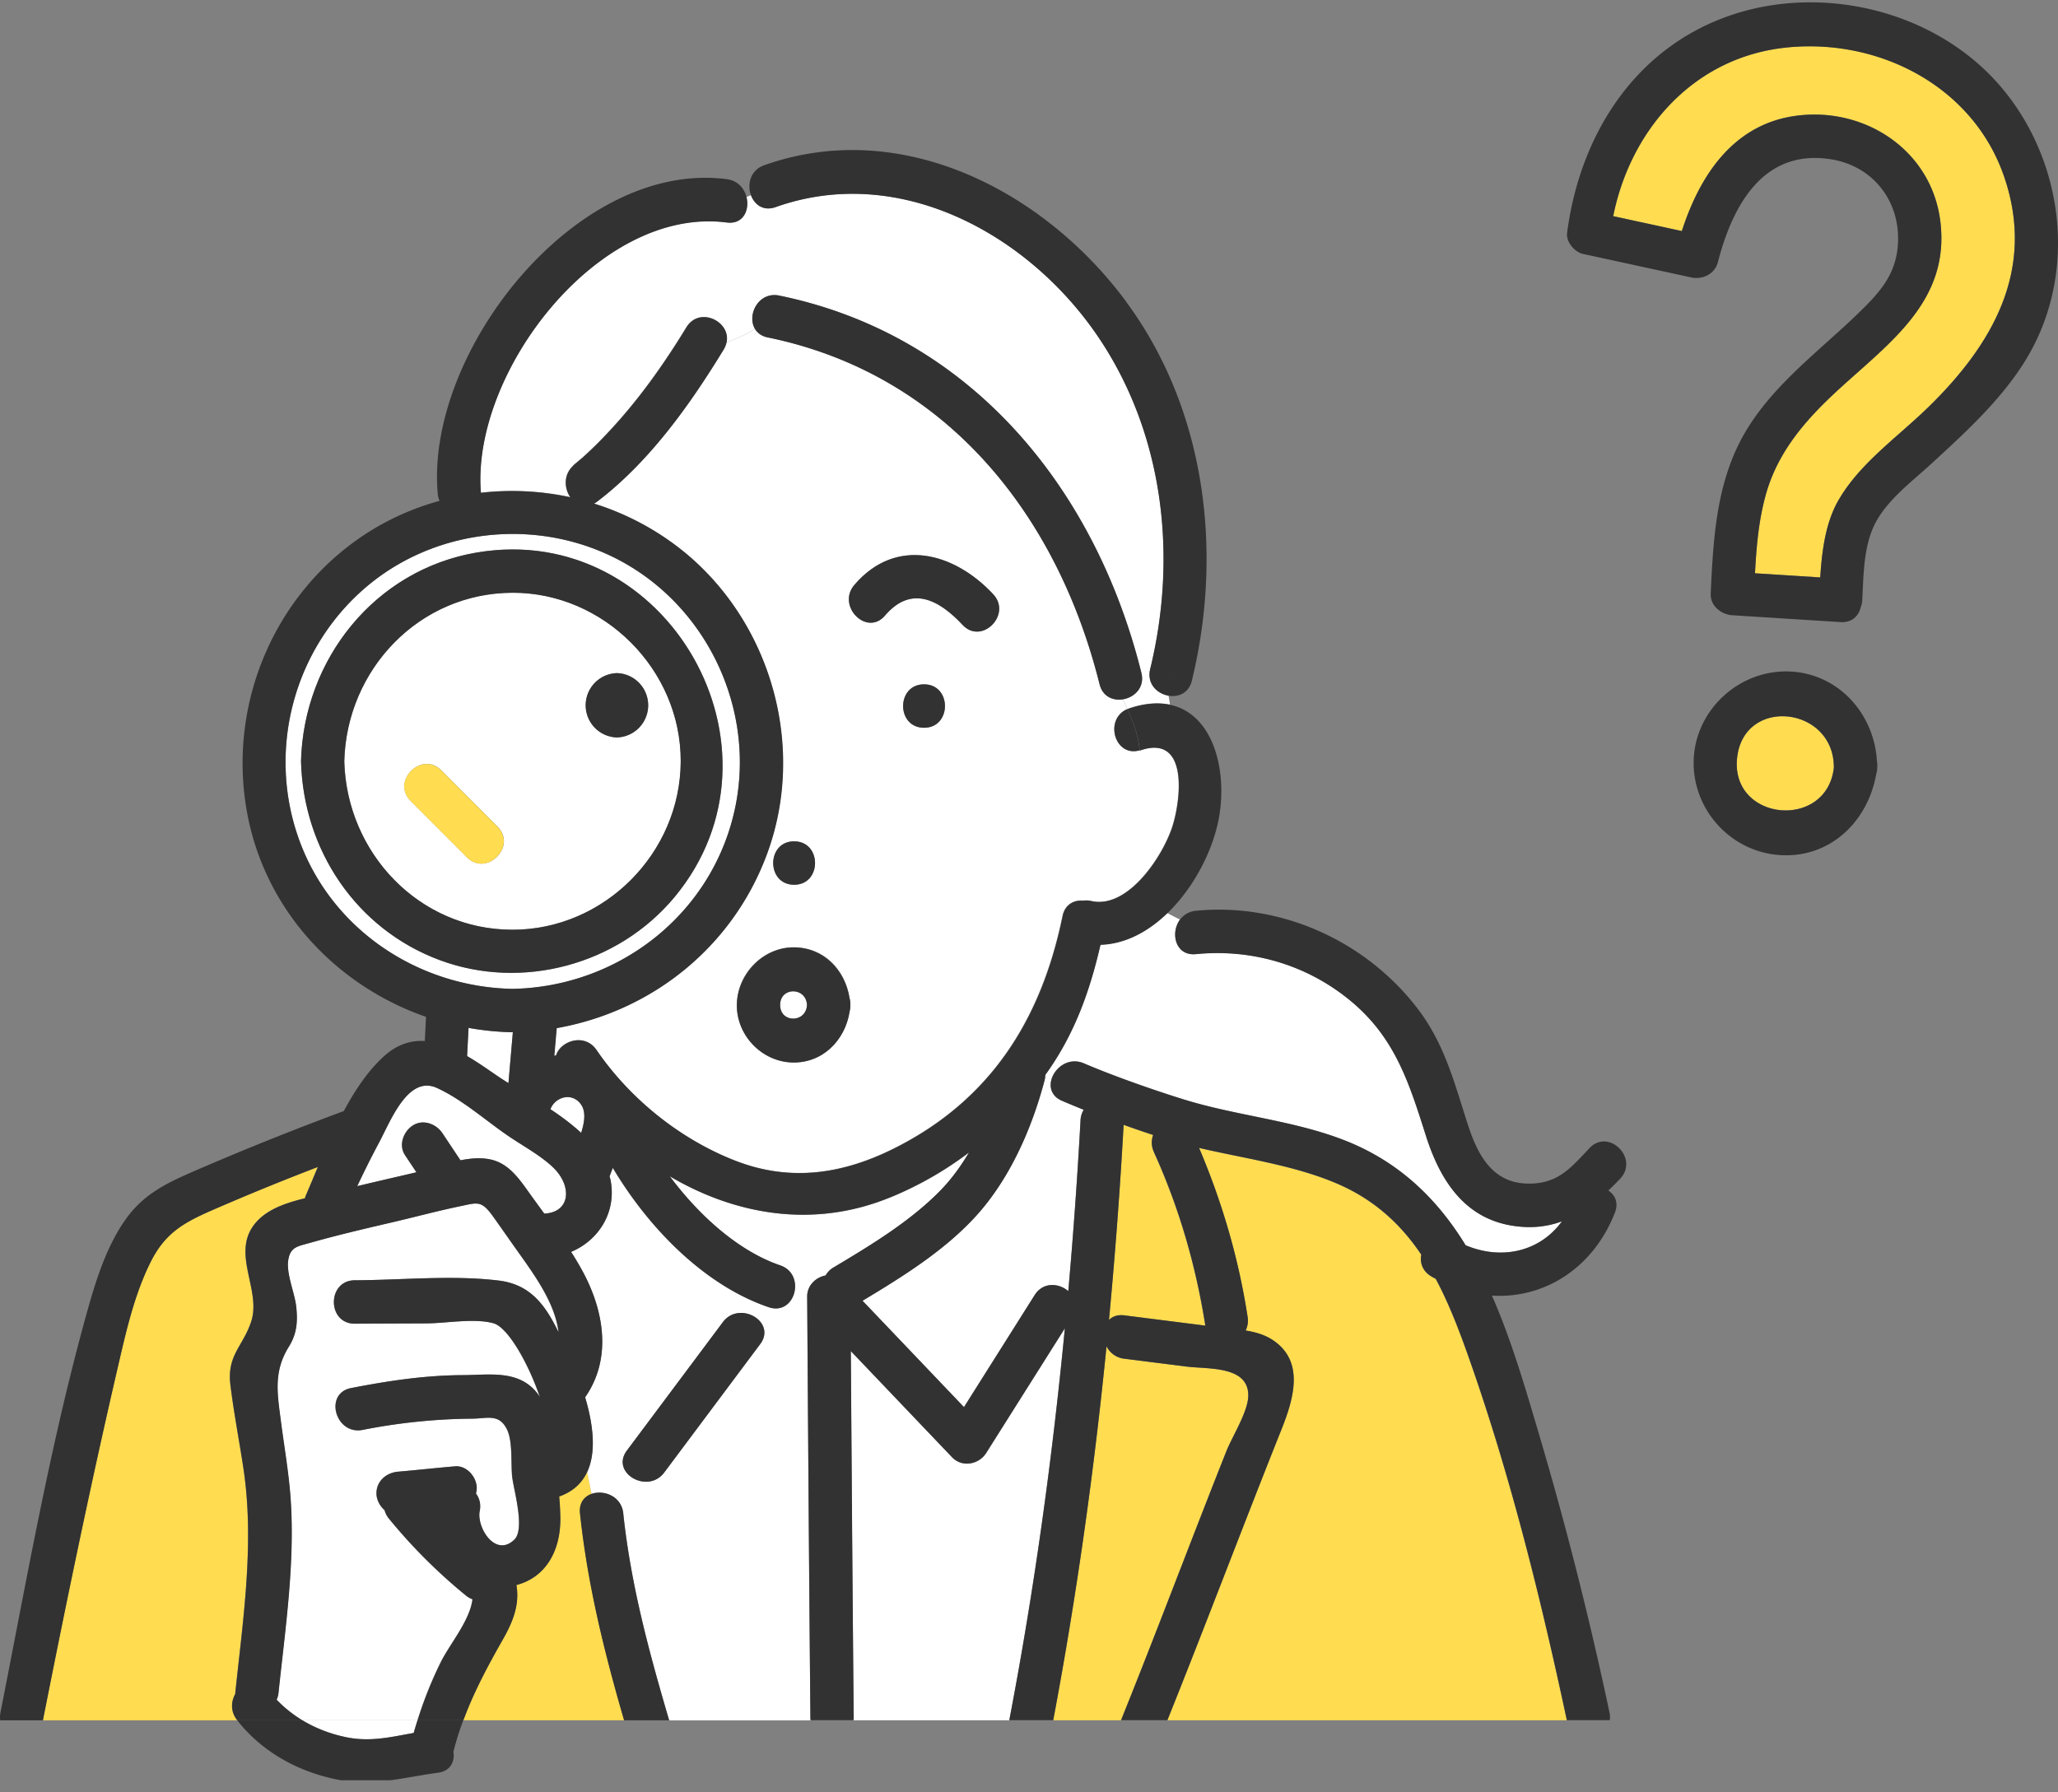
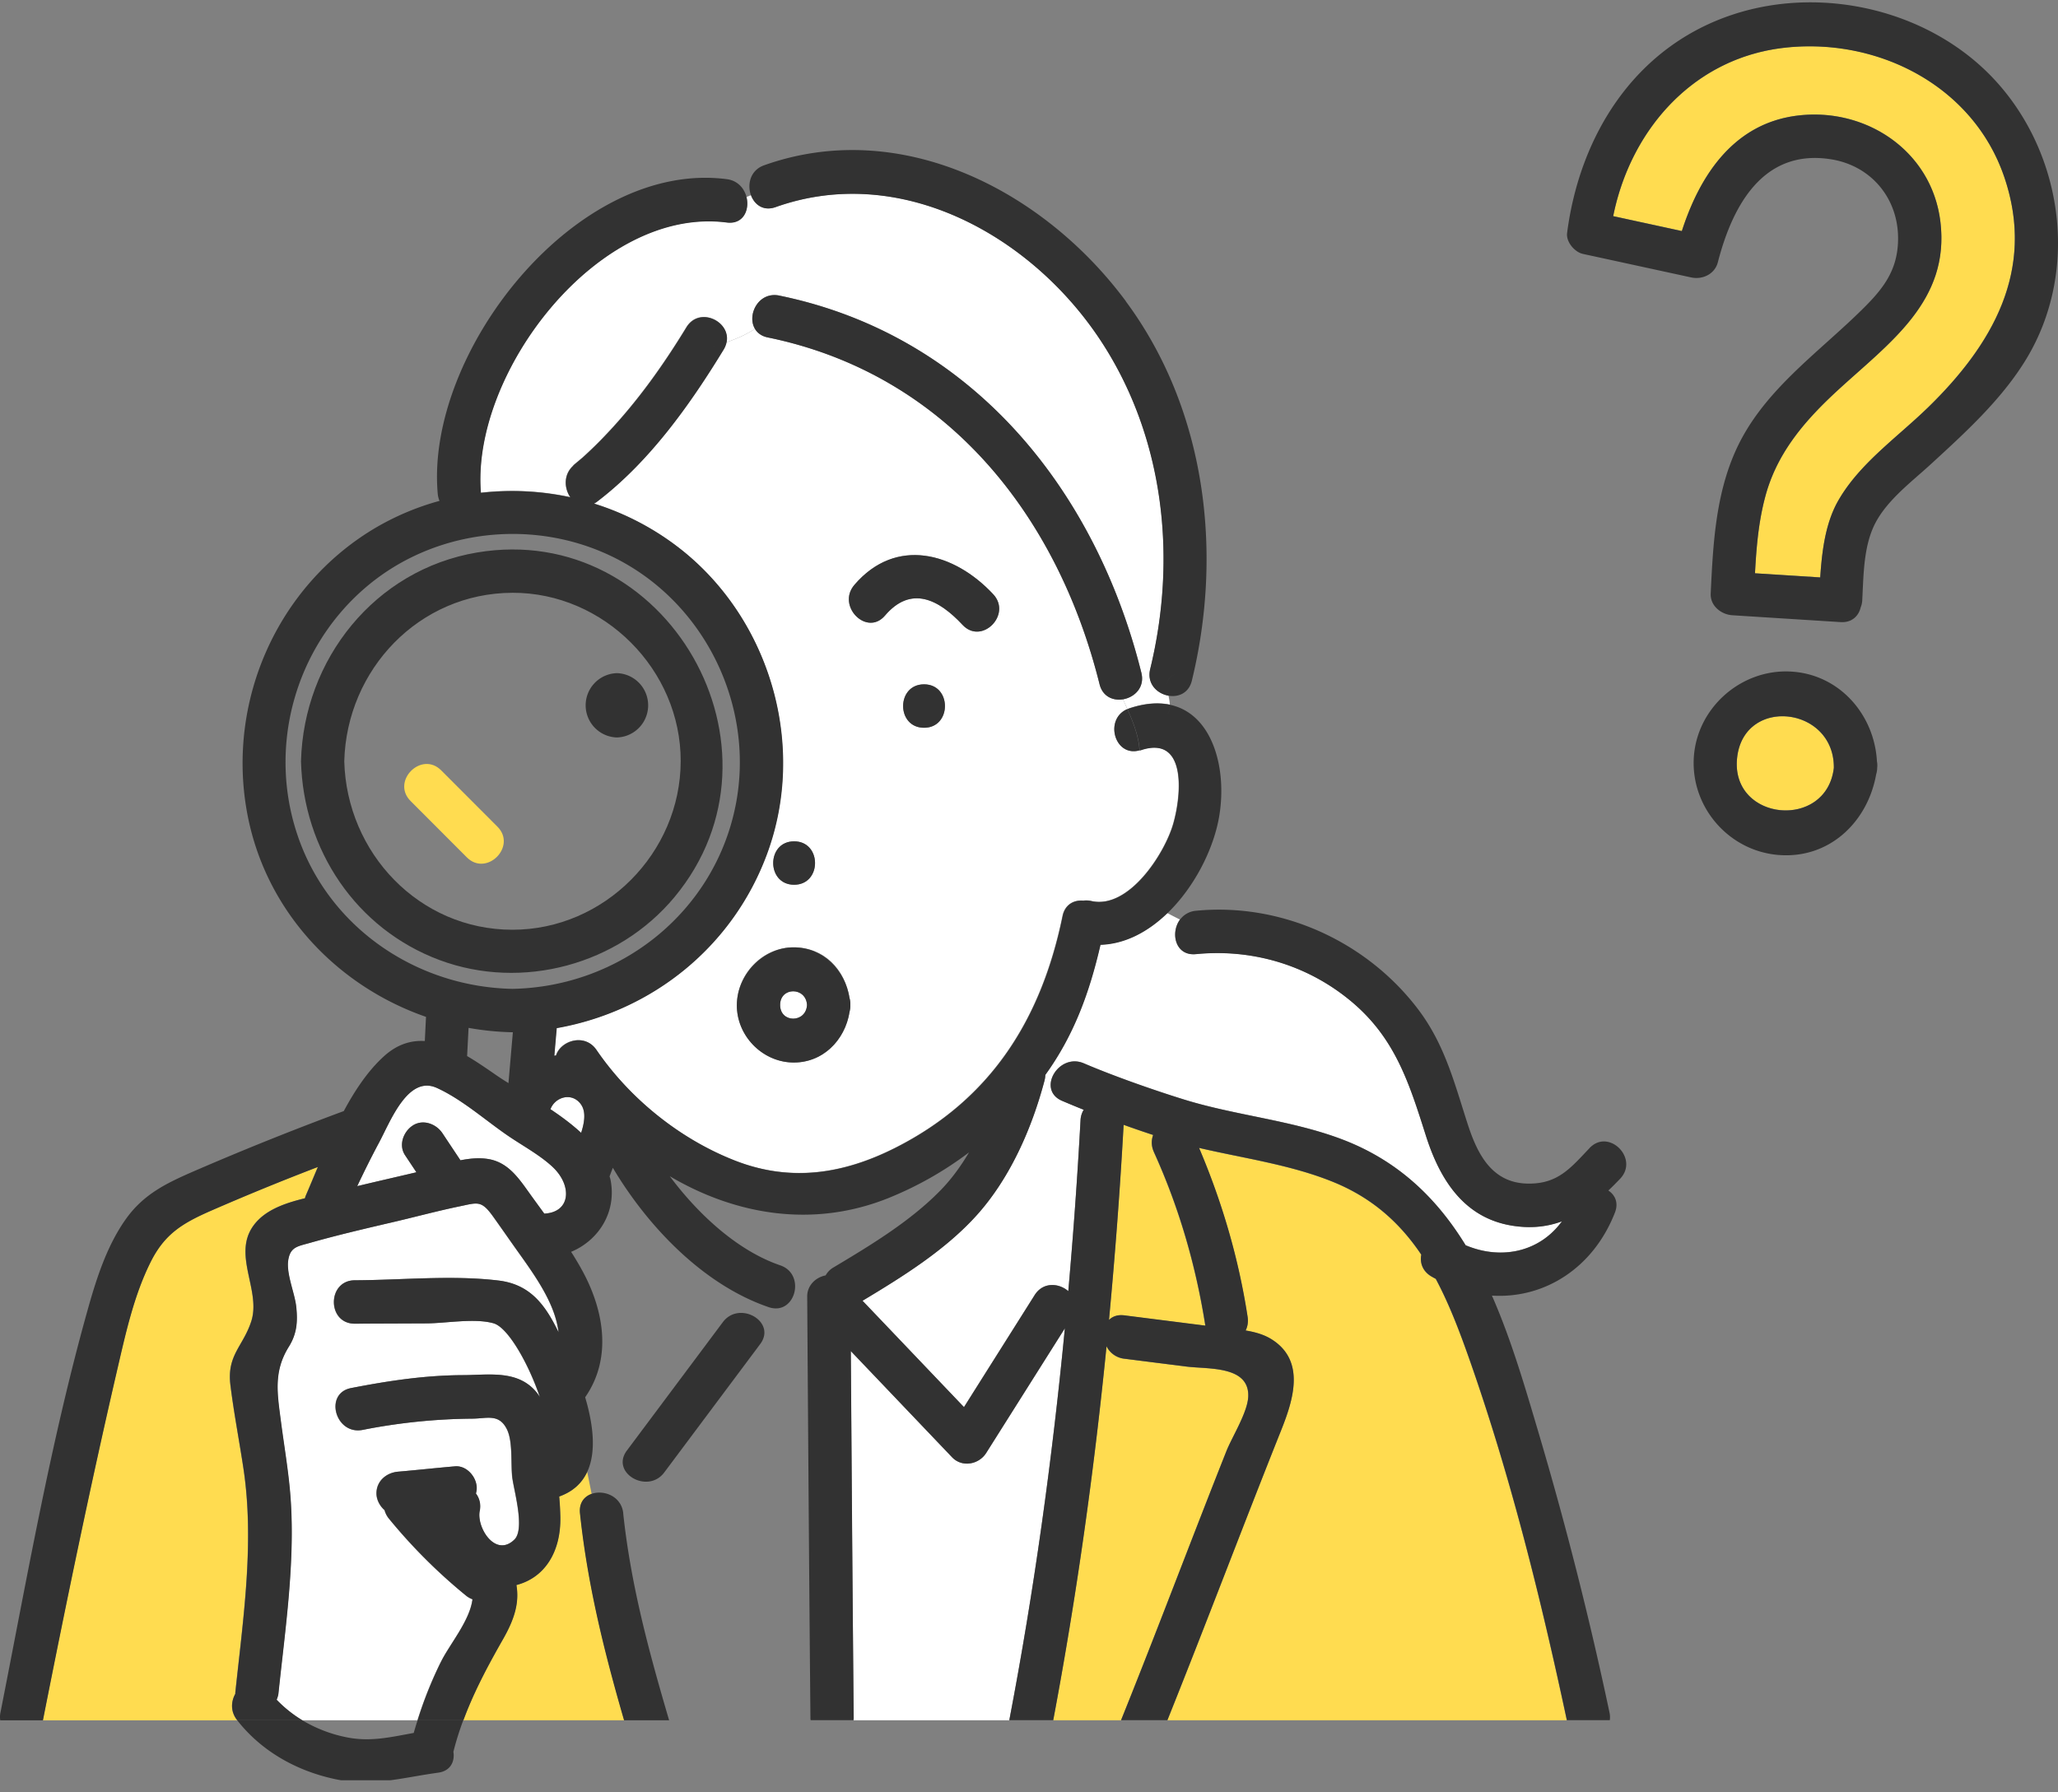
<svg xmlns="http://www.w3.org/2000/svg" width="155" height="135" fill="none">
  <rect width="100%" height="100%" fill="#808080" stroke="none" />
  <g clip-path="url(#a)">
    <path fill="#fff" d="M43.76 83.192c-.678-.96-1.961-.57-2.305.358.818.543 1.618 1.132 2.31 1.779.262-.81.37-1.603-.01-2.133l.005-.004ZM60.783 75.695c-.073-1.368-2.025-1.381-2.025 0 0 1.38 1.952 1.372 2.025 0ZM41.655 87.928c-.98-.937-2.332-1.648-3.449-2.418-1.69-1.163-3.435-2.72-5.306-3.568-2.178-.991-3.494 2.509-4.357 4.125a81.927 81.927 0 0 0-1.64 3.274c1.473-.354 2.95-.693 4.424-1.037a.085.085 0 0 0 .032-.01c-.285-.43-.57-.855-.854-1.285-.507-.76-.122-1.78.583-2.237.768-.498 1.758-.122 2.233.584l1.355 2.038c.706-.14 1.402-.204 2.066-.1 1.55.24 2.364 1.508 3.218 2.699.34.47.687.941 1.03 1.417 1.998-.1 2.098-2.11.66-3.482h.005Z" />
    <path fill="#fff" d="M33.202 125.168c.665-1.34 2.174-3.097 2.373-4.709a1.689 1.689 0 0 1-.48-.271 40.852 40.852 0 0 1-5.803-5.791 1.705 1.705 0 0 1-.339-.652c-.366-.321-.61-.797-.61-1.263 0-.937.755-1.558 1.632-1.635 1.428-.122 2.856-.28 4.285-.403.881-.076 1.631.806 1.631 1.635 0 .145-.022.281-.058.412.257.344.384.788.284 1.313-.248 1.259 1.185 3.545 2.613 2.16.827-.802-.054-3.749-.163-4.723-.113-1.023.054-2.675-.398-3.586-.596-1.199-1.51-.81-2.585-.801a44.31 44.31 0 0 0-8.285.847c-2.052.398-2.924-2.748-.868-3.151 2.82-.548 5.578-.965 8.457-.974 1.496 0 3.254-.276 4.606.516.506.299.877.688 1.157 1.137-.859-2.536-2.4-5.248-3.485-5.556-1.424-.407-3.593 0-5.058.005-1.799.009-3.597.014-5.396.023-2.102.009-2.098-3.26 0-3.27 3.534-.013 7.308-.402 10.816.019 2.205.267 3.353 1.584 4.32 3.486.068.127.136.267.208.412-.262-2.336-2.042-4.632-3.39-6.538-.506-.72-1.012-1.444-1.527-2.164-.904-1.263-1.17-1.064-2.558-.779-1.66.344-3.309.792-4.963 1.177-2.102.49-4.217.983-6.292 1.572-.913.258-1.464.298-1.627 1.276-.172 1.028.484 2.481.597 3.514.126 1.113.059 2.051-.552 3.024-1.17 1.879-.877 3.527-.6 5.619.248 1.91.587 3.848.727 5.772.352 4.863-.398 9.862-.909 14.683a1.693 1.693 0 0 1-.14.521 9.258 9.258 0 0 0 1.94 1.548h8.673a30.27 30.27 0 0 1 1.763-4.405h.004Z" />
-     <path fill="#fff" d="M22.77 129.571c.98.593 2.07 1.014 3.267 1.268 1.826.389 3.395-.009 5.117-.312.09-.322.19-.639.29-.956H22.77ZM38.603 70.025c6.91 0 12.65-5.782 12.669-12.69.018-6.896-5.786-12.71-12.67-12.691-7.032.018-12.488 5.772-12.668 12.69.18 6.905 5.636 12.691 12.669 12.691Zm7.864-19.328a2.423 2.423 0 0 1 0 4.844 2.423 2.423 0 0 1 0-4.844Zm-13.23 7.321 4.236 4.242c1.487 1.49-.818 3.799-2.305 2.31l-4.235-4.243c-1.488-1.49.818-3.798 2.305-2.309Z" />
    <path fill="#FFDC50" d="M86.905 86.778a1.665 1.665 0 0 1-.059-1.285 91.827 91.827 0 0 1-2.224-.765 382.604 382.604 0 0 1-1.103 14.7c.258-.262.638-.411 1.149-.348l6.106.774c-.714-4.527-1.975-8.892-3.874-13.07l.005-.006Z" />
    <path fill="#fff" d="M85.912 56.497c-.032.009-.059.013-.09.023.004.085.013.167.013.253 0-.086-.005-.168-.014-.254-1.88.526-2.675-2.358-.913-3.11-.108-.244-.217-.489-.33-.738-.736.122-1.527-.195-1.762-1.132-3.2-12.85-11.639-23.39-24.99-26.124-.47-.095-.782-.34-.968-.647-.66.443-1.414.76-2.16 1.023-.036.167-.1.335-.203.511-2.559 4.193-5.614 8.49-9.569 11.491-.068.055-.136.086-.203.127a20.357 20.357 0 0 1 6.712 3.581c6.626 5.361 9.279 14.715 6.336 22.752-2.58 7.049-8.687 11.907-15.86 13.175-.059.693-.122 1.39-.18 2.082l.135-.027c.353-1.109 2.16-1.702 3.042-.412 2.522 3.686 6.31 6.737 10.481 8.354 4.154 1.607 8.113 1 12.037-.983 7.227-3.653 11.001-9.73 12.587-17.444.181-.888.873-1.228 1.56-1.169.19-.027.393-.022.61.028 2.811.638 5.514-3.55 6.165-5.81.633-2.195 1.03-6.71-2.445-5.55h.009ZM59.81 63.37c2.101 0 2.097 3.269 0 3.269s-2.097-3.27 0-3.27Zm4.176 12.84c-.339 2.15-2.047 3.903-4.361 3.812-2.274-.086-4.145-2.042-4.127-4.333.018-2.327 1.916-4.337 4.271-4.337s3.887 1.725 4.217 3.826c.04.154.068.321.059.516.009.19-.018.358-.059.516Zm5.61-21.393c-2.103 0-2.098-3.269 0-3.269 2.096 0 2.096 3.27 0 3.27Zm2.9-7.751c-1.798-1.929-3.882-2.997-5.843-.702-1.37 1.598-3.666-.72-2.305-2.309 3.114-3.64 7.503-2.458 10.454.702 1.433 1.535-.868 3.848-2.305 2.309Z" />
    <path fill="#fff" d="M58.695 22.264c14.414 2.952 23.81 14.52 27.269 28.406.275 1.105-.516 1.856-1.383 2.001.108.245.22.49.33.738.045-.018.085-.045.135-.063 1.18-.394 2.192-.458 3.06-.276-.01-.218-.054-.444-.1-.675-.858-.15-1.64-.906-1.374-2.001 2.039-8.367 1.072-17.454-3.724-24.739-5.225-7.937-15.078-13.406-24.484-10.06-.926.33-1.6-.186-1.857-.897-.118.05-.235.1-.353.145.235.97-.248 2.06-1.487 1.902-9.672-1.254-19.268 11.323-18.518 20.36a20.777 20.777 0 0 1 6.735.335c-.484-.706-.529-1.81.343-2.472-.52.394.42-.371.583-.516a29.999 29.999 0 0 0 1.876-1.843c2.287-2.422 4.208-5.125 5.94-7.964.989-1.62 3.376-.434 3.018 1.141.746-.262 1.501-.58 2.16-1.023-.618-1.032.254-2.825 1.836-2.504l-.005.005ZM78.724 80.96c0 .13-.018.271-.058.416-.954 3.608-2.595 7.357-5.103 10.142-2.355 2.621-5.573 4.631-8.606 6.447 2.55 2.671 5.094 5.342 7.643 8.014 1.772-2.812 3.548-5.623 5.32-8.435.642-1.019 1.84-.91 2.535-.299.38-4.292.692-8.584.923-12.876a1.72 1.72 0 0 1 .24-.788c-.548-.222-1.09-.444-1.632-.675-1.926-.824-.263-3.64 1.645-2.82 2.11.905 5.075 1.96 7.543 2.725 3.883 1.204 8.041 1.549 11.838 2.975 4.316 1.62 7.227 4.505 9.369 8 2.681 1.132 5.578.512 7.255-1.802-1.117.407-2.351.557-3.779.322-3.643-.598-5.437-3.523-6.472-6.787-1.288-4.053-2.355-7.466-5.813-10.26-3.268-2.635-7.354-3.808-11.507-3.4-1.546.15-1.935-1.594-1.198-2.599a48.103 48.103 0 0 1-.963-.493c-1.423 1.371-3.141 2.318-5.03 2.377-.823 3.576-1.99 6.8-4.159 9.802l.01.013Z" />
    <path fill="#FFDC50" d="M42.11 112.716c.046.525.078 1.046.087 1.558.045 2.544-1.117 4.541-3.309 5.111.226 1.345-.154 2.576-.999 4.061-1.148 2.011-2.21 3.994-2.996 6.126h12.122c-1.496-5.166-2.753-10.191-3.322-15.588-.082-.779.32-1.268.867-1.463l-.334-1.657c-.384.82-1.049 1.476-2.106 1.852h-.01Z" />
-     <path fill="#fff" d="M66.978 90.218c-5.717 2.323-11.58 1.309-16.538-1.616 2.238 2.993 5.198 5.646 8.317 6.71 1.98.675 1.125 3.83-.868 3.151-4.8-1.634-9.008-5.908-11.738-10.495-.086.218-.167.43-.244.648.023.095.059.185.077.285.465 2.445-.936 4.55-2.974 5.397.307.48.596.964.868 1.462 1.618 2.988 2.219 6.574.19 9.49.6 2.028.858 4.111.153 5.623l.335 1.657c.922-.326 2.255.163 2.39 1.463.575 5.397 1.935 10.413 3.458 15.588h10.644c0-.05-.013-.09-.013-.14-.1-10.59-.172-21.176-.244-31.766-.005-.842.65-1.458 1.387-1.593.127-.227.312-.435.588-.598 2.789-1.666 5.763-3.46 8.045-5.79.832-.852 1.541-1.83 2.165-2.876a26.385 26.385 0 0 1-5.998 3.41v-.01Zm-9.722 11.021-7.227 9.67c-1.243 1.667-4.072.037-2.816-1.648 2.41-3.223 4.818-6.447 7.227-9.67 1.243-1.667 4.073-.037 2.816 1.648Z" />
    <path fill="#FFDC50" d="M108.135 96.331c-.113-.063-.23-.126-.343-.19-.669-.398-.864-1.041-.751-1.634-1.55-2.305-3.593-4.215-6.544-5.438-3.214-1.326-6.766-1.802-10.193-2.603 1.736 4.093 2.974 8.313 3.657 12.727.059.39 0 .738-.15 1.028.688.113 1.361.289 1.944.656 2.595 1.616 1.646 4.577.728 6.868-2.897 7.258-5.654 14.575-8.565 21.828h30.084c-1.953-9.146-4.226-18.328-7.327-27.152-.745-2.128-1.536-4.202-2.544-6.09h.004ZM17.713 127.576v-.072c.588-5.569 1.456-11.315.615-16.897-.312-2.087-.723-4.193-.98-6.275-.281-2.273.953-2.912 1.568-4.809.804-2.485-1.759-5.388.564-7.67.864-.85 2.165-1.28 3.476-1.598.023-.068.036-.135.068-.208.294-.674.592-1.403.909-2.15a185.422 185.422 0 0 0-8.104 3.318c-2.098.924-3.445 1.73-4.498 3.849-1.256 2.512-1.875 5.369-2.508 8.09-2.034 8.77-3.856 17.595-5.6 26.423H17.87l-.027-.031c-.501-.643-.447-1.39-.122-1.965l-.009-.005Z" />
    <path fill="#fff" d="M74.273 109.442c-.547.869-1.813 1.113-2.563.33l-7.634-8.005c.063 9.223.127 18.441.217 27.664 0 .05-.009.095-.013.14h11.733c1.867-9.752 3.232-19.622 4.185-29.519-1.975 3.128-3.95 6.261-5.925 9.39Z" />
    <path fill="#FFDC50" d="M92.365 109.302c.429-1.082 1.618-2.943 1.645-4.142.054-2.3-3.029-2.02-4.642-2.223-1.569-.2-3.132-.399-4.7-.594a1.69 1.69 0 0 1-1.334-.937c-.94 9.445-2.26 18.858-4.014 28.166h5.108c2.138-5.311 4.176-10.658 6.255-15.991a603.84 603.84 0 0 1 1.681-4.279Z" />
-     <path fill="#fff" d="M37.368 80.979c.285.194.601.398.926.602.109-1.277.222-2.554.33-3.83h-.027a21.166 21.166 0 0 1-3.313-.331l-.108 2.123c.76.444 1.491.956 2.187 1.436h.005ZM38.604 74.485c8.122-.159 15.24-5.8 16.814-13.886 1.36-6.987-1.894-14.28-7.973-17.948-6.21-3.749-14.391-3.124-19.915 1.607-5.36 4.596-7.394 12.107-5.075 18.785 2.39 6.891 8.967 11.301 16.149 11.442Zm-2.676-32.87C50.233 39.2 60.073 56.4 50.812 67.561c-4.235 5.103-11.48 7.067-17.7 4.75-6.305-2.35-10.264-8.318-10.436-14.973.199-7.675 5.56-14.425 13.252-15.725Z" />
    <path fill="#323232" d="M33.106 72.312c6.224 2.318 13.465.353 17.7-4.75 9.261-11.16-.579-28.36-14.884-25.947-7.693 1.3-13.053 8.05-13.252 15.724.172 6.656 4.136 12.623 10.436 14.973Zm5.492-27.664c6.883-.018 12.687 5.796 12.669 12.691-.018 6.91-5.758 12.69-12.67 12.69-7.032 0-12.488-5.785-12.668-12.69.18-6.918 5.636-12.673 12.669-12.69ZM69.596 54.813c2.097 0 2.102-3.27 0-3.27s-2.102 3.27 0 3.27ZM55.496 75.694c-.018 2.286 1.858 4.242 4.127 4.333 2.31.086 4.023-1.666 4.361-3.813.041-.158.068-.325.06-.516.008-.19-.014-.357-.06-.516-.33-2.1-1.961-3.826-4.217-3.826-2.255 0-4.253 2.01-4.27 4.338Zm5.284 0c-.072 1.372-2.025 1.376-2.025 0 0-1.377 1.953-1.368 2.025 0ZM59.809 63.37c-2.097 0-2.102 3.269 0 3.269s2.102-3.269 0-3.269ZM72.498 47.067c1.438 1.54 3.738-.775 2.305-2.31-2.951-3.16-7.34-4.341-10.454-.701-1.36 1.589.94 3.912 2.305 2.309 1.962-2.296 4.04-1.227 5.844.702Z" />
    <path fill="#323232" d="M46.463 55.546a2.423 2.423 0 0 0 0-4.844 2.423 2.423 0 0 0 0 4.844ZM54.44 99.586l-7.227 9.671c-1.256 1.684 1.573 3.314 2.816 1.648l7.227-9.671c1.257-1.684-1.573-3.314-2.816-1.648ZM84.8 22.694C78.606 14.336 67.84 8.79 57.553 12.448c-1.049.372-1.288 1.44-.995 2.255.561-.23 1.103-.493 1.55-.946-.447.448-.994.71-1.55.946.263.711.932 1.227 1.858.897 9.401-3.342 19.26 2.123 24.484 10.06 4.791 7.285 5.763 16.372 3.724 24.739-.266 1.095.516 1.847 1.374 2-.135-.674-.262-1.348.547-1.616-.809.272-.682.942-.547 1.617.742.131 1.537-.186 1.768-1.132 2.359-9.69 1.062-20.428-4.972-28.57l.004-.004Z" />
    <path fill="#323232" d="M85.961 50.67c-3.457-13.886-12.854-25.453-27.268-28.405-1.577-.322-2.454 1.471-1.835 2.503.484-.326.922-.71 1.252-1.209-.33.498-.768.883-1.252 1.21.185.307.497.552.967.647 13.352 2.734 21.79 13.275 24.99 26.124.236.937 1.026 1.254 1.763 1.132-.366-.81-.718-1.626-.922-2.436.204.81.556 1.625.922 2.436.868-.145 1.659-.897 1.383-2.001ZM46.942 113.983c-.221-2.069-3.485-2.092-3.263 0 .574 5.397 1.826 10.427 3.322 15.589h3.394c-1.523-5.18-2.883-10.192-3.458-15.589h.005ZM31.155 130.527c-1.722.308-3.29.702-5.116.313a10.452 10.452 0 0 1-3.268-1.268h-4.904c1.817 2.323 4.439 3.794 7.309 4.419 2.811.616 5.057-.095 7.819-.471.945-.127 1.27-.851 1.153-1.576.207-.819.456-1.607.745-2.377H31.45c-.1.317-.199.634-.289.956l-.005.004ZM85.821 56.516c-.058-1.037-.456-2.074-.913-3.11-1.762.75-.967 3.635.913 3.11Z" />
    <path fill="#323232" d="M119.711 86.484c-1.396 1.462-2.355 2.685-4.592 2.666-2.743-.018-3.842-2.204-4.583-4.495-1.008-3.12-1.731-6.013-3.756-8.67-3.896-5.112-10.31-8.01-16.71-7.385a1.658 1.658 0 0 0-1.198.67c1.14.57 2.256 1.168 2.938 2.196-.682-1.028-1.799-1.626-2.938-2.196-.736 1.005-.352 2.748 1.198 2.599 4.158-.408 8.244.76 11.508 3.4 3.457 2.789 4.524 6.207 5.812 10.26 1.035 3.26 2.83 6.189 6.473 6.786 1.432.236 2.662.09 3.778-.321-1.681 2.313-4.574 2.934-7.254 1.802-2.143-3.496-5.058-6.38-9.37-8-3.796-1.427-7.955-1.775-11.837-2.975-2.464-.765-5.429-1.82-7.544-2.726-1.907-.82-3.57 1.997-1.645 2.821.542.231 1.085.457 1.632.675a1.635 1.635 0 0 0-.24.788 384.057 384.057 0 0 1-.922 12.876c-.696-.611-1.894-.72-2.536.299-1.771 2.811-3.548 5.623-5.32 8.435-2.549-2.672-5.093-5.343-7.642-8.014 3.032-1.816 6.246-3.826 8.605-6.447 2.509-2.79 4.15-6.534 5.103-10.142.036-.145.054-.281.059-.417 2.17-3.002 3.331-6.225 4.158-9.802 1.89-.059 3.607-1.005 5.03-2.377 2.04-1.965 3.472-4.813 3.897-7.249.628-3.63-.475-7.773-3.697-8.457.022.425-.095.792-.642.973.547-.18.66-.548.642-.973-.864-.181-1.88-.118-3.06.276-.05.018-.09.04-.136.063.457 1.037.854 2.074.913 3.11.032-.008.059-.008.09-.022 3.472-1.159 3.079 3.355 2.446 5.551-.651 2.26-3.354 6.447-6.165 5.809-.217-.05-.42-.05-.61-.027-.692-.064-1.38.276-1.56 1.168-1.582 7.715-5.36 13.79-12.588 17.445-3.923 1.983-7.887 2.59-12.036.982-4.172-1.616-7.96-4.668-10.481-8.353-.882-1.29-2.69-.698-3.042.412l-.136.027c.059-.693.122-1.39.181-2.083 7.173-1.267 13.28-6.126 15.86-13.175 2.943-8.036.29-17.39-6.337-22.751a20.356 20.356 0 0 0-6.712-3.581c.068-.041.136-.073.204-.127 3.955-3.002 7.01-7.299 9.568-11.491a1.78 1.78 0 0 0 .204-.512c-.511.177-1.017.335-1.478.49.46-.155.967-.313 1.478-.49.357-1.57-2.03-2.762-3.02-1.14-1.73 2.838-3.652 5.541-5.939 7.963a30.057 30.057 0 0 1-1.876 1.843c-.162.145-1.102.91-.583.516-.872.666-.827 1.766-.343 2.472a20.775 20.775 0 0 0-6.735-.335c-.75-9.037 8.841-21.615 18.518-20.36 1.234.158 1.722-.933 1.487-1.902-.678.272-1.356.543-1.898 1.087.542-.544 1.22-.815 1.898-1.087-.162-.656-.655-1.259-1.487-1.367C43.367 12.019 32 26.557 32.971 37.215c.018.19.068.357.131.511a19.894 19.894 0 0 0-4.972 2.12c-7.267 4.386-11.028 12.939-9.536 21.274 1.324 7.407 6.711 13.117 13.491 15.471l-.09 1.82c-1.026-.063-2.061.231-3.06 1.132-1.202 1.082-2.188 2.554-3.042 4.143a224.891 224.891 0 0 0-11.331 4.55c-2.061.896-3.765 1.725-5.094 3.6-1.442 2.032-2.228 4.54-2.893 6.918-2.766 9.892-4.551 20.165-6.544 30.248a1.77 1.77 0 0 0-.014.575h3.218c1.745-8.828 3.57-17.657 5.6-26.423.633-2.721 1.252-5.573 2.509-8.09 1.057-2.12 2.4-2.925 4.497-3.849a193.8 193.8 0 0 1 8.104-3.319c-.316.747-.615 1.476-.908 2.151-.032.068-.046.136-.068.208-1.311.317-2.608.752-3.476 1.599-2.323 2.281.24 5.188-.565 7.67-.615 1.896-1.853 2.535-1.568 4.808.257 2.082.664 4.188.98 6.275.841 5.582-.027 11.328-.614 16.897v.072c-.321.575-.375 1.318.122 1.965.009.009.018.023.027.032h4.904a9.554 9.554 0 0 1-1.94-1.549c.069-.158.123-.326.141-.52.506-4.822 1.257-9.821.909-14.683-.14-1.929-.48-3.862-.728-5.773-.271-2.096-.57-3.744.601-5.619.61-.978.673-1.91.551-3.024-.113-1.028-.768-2.481-.596-3.514.163-.978.71-1.014 1.627-1.276 2.075-.589 4.19-1.082 6.291-1.571 1.65-.385 3.305-.833 4.963-1.177 1.388-.286 1.655-.49 2.559.778.515.72 1.017 1.445 1.527 2.164 1.343 1.907 3.123 4.202 3.39 6.538-.072-.145-.14-.285-.208-.412-.972-1.901-2.12-3.223-4.32-3.486-3.508-.421-7.282-.032-10.817-.018-2.097.009-2.101 3.273 0 3.269 1.8-.01 3.598-.014 5.397-.023 1.464-.004 3.634-.412 5.058-.004 1.084.312 2.626 3.02 3.484 5.555a3.35 3.35 0 0 0-1.157-1.136c-1.351-.793-3.114-.521-4.605-.517-2.88.009-5.637.426-8.457.974-2.057.398-1.189 3.549.868 3.151a44.396 44.396 0 0 1 8.285-.847c1.075-.009 1.988-.398 2.585.802.452.91.285 2.567.398 3.586.108.973.99 3.92.163 4.722-1.429 1.385-2.862-.901-2.613-2.16a1.601 1.601 0 0 0-.285-1.313c.036-.131.059-.262.059-.412 0-.824-.75-1.707-1.632-1.634-1.428.122-2.856.28-4.284.403-.877.072-1.632.697-1.632 1.634 0 .466.244.946.61 1.263.059.222.167.444.34.652a41.03 41.03 0 0 0 5.803 5.791c.153.127.316.208.479.272-.2 1.616-1.709 3.368-2.373 4.708a30.102 30.102 0 0 0-1.763 4.406h3.444c.791-2.133 1.849-4.116 2.997-6.126.845-1.485 1.23-2.717.999-4.061 2.192-.571 3.353-2.567 3.308-5.112-.009-.516-.04-1.037-.086-1.557 1.058-.376 1.722-1.028 2.106-1.852l-.122-.611.122.611c.706-1.508.448-3.595-.153-5.623 2.03-2.916 1.428-6.502-.19-9.49a21.78 21.78 0 0 0-.868-1.463c2.039-.846 3.44-2.952 2.974-5.397-.018-.1-.05-.19-.077-.285.077-.213.163-.43.245-.647 2.73 4.586 6.942 8.86 11.738 10.495 1.993.679 2.847-2.477.867-3.151-3.118-1.064-6.079-3.713-8.316-6.71 4.958 2.925 10.825 3.939 16.538 1.616a26.486 26.486 0 0 0 5.998-3.41c-.62 1.047-1.334 2.03-2.165 2.876-2.283 2.331-5.257 4.124-8.046 5.79a1.578 1.578 0 0 0-.587.598c-.737.136-1.397.752-1.388 1.594.072 10.59.145 21.175.244 31.765 0 .05.01.095.014.141h3.231c0-.05.014-.091.014-.141-.086-9.218-.15-18.44-.217-27.663 2.545 2.667 5.09 5.338 7.634 8.005.75.783 2.016.538 2.563-.331 1.975-3.128 3.95-6.262 5.925-9.39-.953 9.902-2.318 19.767-4.185 29.52h3.308c1.754-9.309 3.074-18.722 4.014-28.166a1.71 1.71 0 0 0 1.334.937c1.568.199 3.132.398 4.7.593 1.614.204 4.696-.077 4.642 2.223-.027 1.195-1.216 3.061-1.645 4.143a840.786 840.786 0 0 0-1.682 4.278c-2.079 5.334-4.113 10.681-6.255 15.992h3.49c2.91-7.253 5.667-14.57 8.564-21.828.913-2.291 1.867-5.247-.727-6.868-.583-.362-1.257-.543-1.944-.657.145-.294.208-.638.15-1.027-.679-4.415-1.917-8.634-3.657-12.727 3.426.797 6.978 1.276 10.192 2.603 2.951 1.218 4.994 3.129 6.545 5.438-.113.593.081 1.231.75 1.634.113.068.226.131.343.19 1.008 1.888 1.795 3.962 2.545 6.09 3.101 8.824 5.374 18.006 7.327 27.152h3.231a1.656 1.656 0 0 0-.022-.575 274.741 274.741 0 0 0-5.293-20.909c-1.039-3.504-2.088-7.144-3.562-10.495 3.942.245 7.625-2.06 9.262-6.248.293-.751.009-1.335-.493-1.666.298-.28.592-.58.886-.887 1.451-1.522-.854-3.835-2.305-2.31l-.005.01ZM22.454 63.04c-2.32-6.678-.29-14.19 5.075-18.785 5.524-4.731 13.709-5.356 19.915-1.607 6.074 3.667 9.329 10.961 7.973 17.947-1.573 8.086-8.692 13.728-16.814 13.886-7.182-.14-13.759-4.55-16.15-11.441Zm16.172 14.71c-.109 1.277-.222 2.554-.33 3.83a22.174 22.174 0 0 1-.927-.602c-.696-.48-1.428-.991-2.188-1.435l.109-2.123a21.18 21.18 0 0 0 3.313.33h.027-.005Zm2.368 13.66c-.348-.476-.692-.947-1.03-1.417-.855-1.191-1.664-2.459-3.219-2.699-.664-.104-1.36-.04-2.065.1l-1.356-2.038c-.47-.71-1.46-1.082-2.233-.584-.705.458-1.09 1.476-.583 2.237.285.43.57.856.854 1.286a.082.082 0 0 0-.031.009c-1.474.349-2.952.683-4.425 1.037.52-1.105 1.062-2.2 1.64-3.274.864-1.612 2.179-5.111 4.357-4.124 1.872.85 3.616 2.404 5.307 3.567 1.116.77 2.463 1.485 3.448 2.418 1.438 1.372 1.343 3.382-.66 3.482h-.004Zm2.775-6.085c-.696-.643-1.491-1.232-2.31-1.78.344-.923 1.623-1.317 2.305-.357.376.534.272 1.322.01 2.132l-.005.005Zm47.01 14.52-6.105-.775c-.511-.063-.89.087-1.149.35.462-4.9.832-9.803 1.103-14.702.737.267 1.478.52 2.224.765-.14.385-.15.829.059 1.286 1.898 4.179 3.16 8.544 3.873 13.071l-.004.005Z" />
    <path fill="#FFDC50" d="M35.159 64.575c1.487 1.489 3.792-.82 2.305-2.31l-4.235-4.242c-1.487-1.49-3.792.82-2.305 2.31l4.235 4.242ZM130.822 57.167c-.42 4.695 6.749 5.36 7.295.67.046-4.668-6.87-5.42-7.295-.67ZM134.366 3.596C127.5 4.384 122.8 9.8 121.498 16.278c1.722.376 3.444.747 5.171 1.123 1.342-4.16 3.851-8.018 8.542-8.675 5.216-.729 10.274 2.576 10.929 7.96.732 5.999-3.842 9.123-7.76 12.736-2.428 2.24-4.511 4.64-5.402 7.882-.528 1.924-.696 3.894-.8 5.873l4.913.312c.132-1.997.389-4.088 1.361-5.79 1.595-2.785 4.438-4.76 6.698-6.955 4.882-4.74 8.186-10.377 5.813-17.39-2.341-6.932-9.587-10.563-16.597-9.762v.004Z" />
    <path fill="#323232" d="M130.552 1.083c-7.372 2.414-11.562 9.047-12.525 16.467-.086.666.565 1.44 1.198 1.576 2.716.588 5.433 1.181 8.149 1.77.85.186 1.777-.249 2.007-1.14 1.107-4.288 3.417-8.558 8.506-7.761 3.074.48 5.144 3.006 5.067 6.126-.054 2.304-1.166 3.676-2.707 5.193-3.381 3.337-7.503 6.148-9.515 10.612-1.527 3.387-1.717 7.122-1.889 10.78-.045.924.787 1.58 1.632 1.635l8.149.516c.859.055 1.361-.466 1.514-1.105.063-.158.109-.33.118-.53.104-1.914.086-4.133 1.012-5.872.918-1.72 2.699-3.056 4.1-4.337 2.612-2.395 5.405-4.926 7.258-7.996 3.942-6.533 2.816-15.185-2.201-20.79-4.827-5.397-13.021-7.385-19.873-5.144Zm14.599 29.665c-2.26 2.196-5.108 4.17-6.699 6.954-.971 1.698-1.229 3.795-1.36 5.791l-4.913-.312c.104-1.979.271-3.948.8-5.872.89-3.242 2.974-5.646 5.401-7.883 3.919-3.613 8.493-6.737 7.761-12.736-.656-5.383-5.714-8.688-10.929-7.96-4.692.657-7.2 4.514-8.543 8.675-1.722-.375-3.444-.747-5.171-1.123 1.302-6.478 6.003-11.898 12.868-12.681 7.011-.802 14.251 2.83 16.597 9.761 2.373 7.018-.926 12.65-5.812 17.39v-.004ZM134.806 50.579c-3.747-.168-7.073 2.812-7.241 6.588-.162 3.676 2.644 6.877 6.287 7.221 3.883.367 6.816-2.454 7.454-6.071a1.63 1.63 0 0 0 .076-.485 1.51 1.51 0 0 0-.018-.48c-.194-3.55-2.856-6.61-6.558-6.773Zm-3.982 6.588c.425-4.754 7.34-4.003 7.295.67-.551 4.695-7.715 4.03-7.295-.67Z" />
  </g>
  <defs>
    <clipPath id="a">
      <path fill="#fff" d="M0 .089h155v134H0z" />
    </clipPath>
  </defs>
</svg>